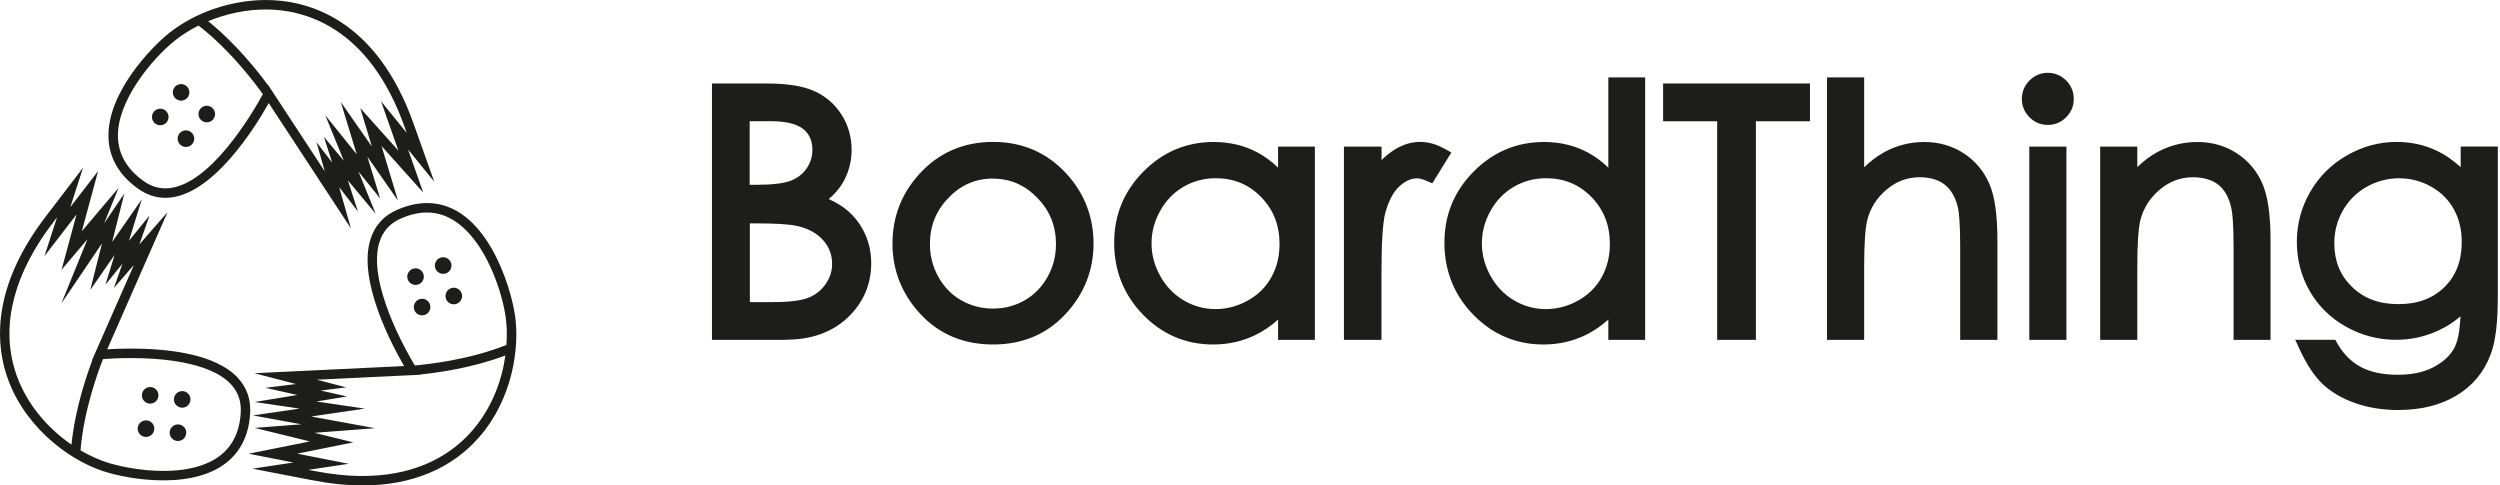
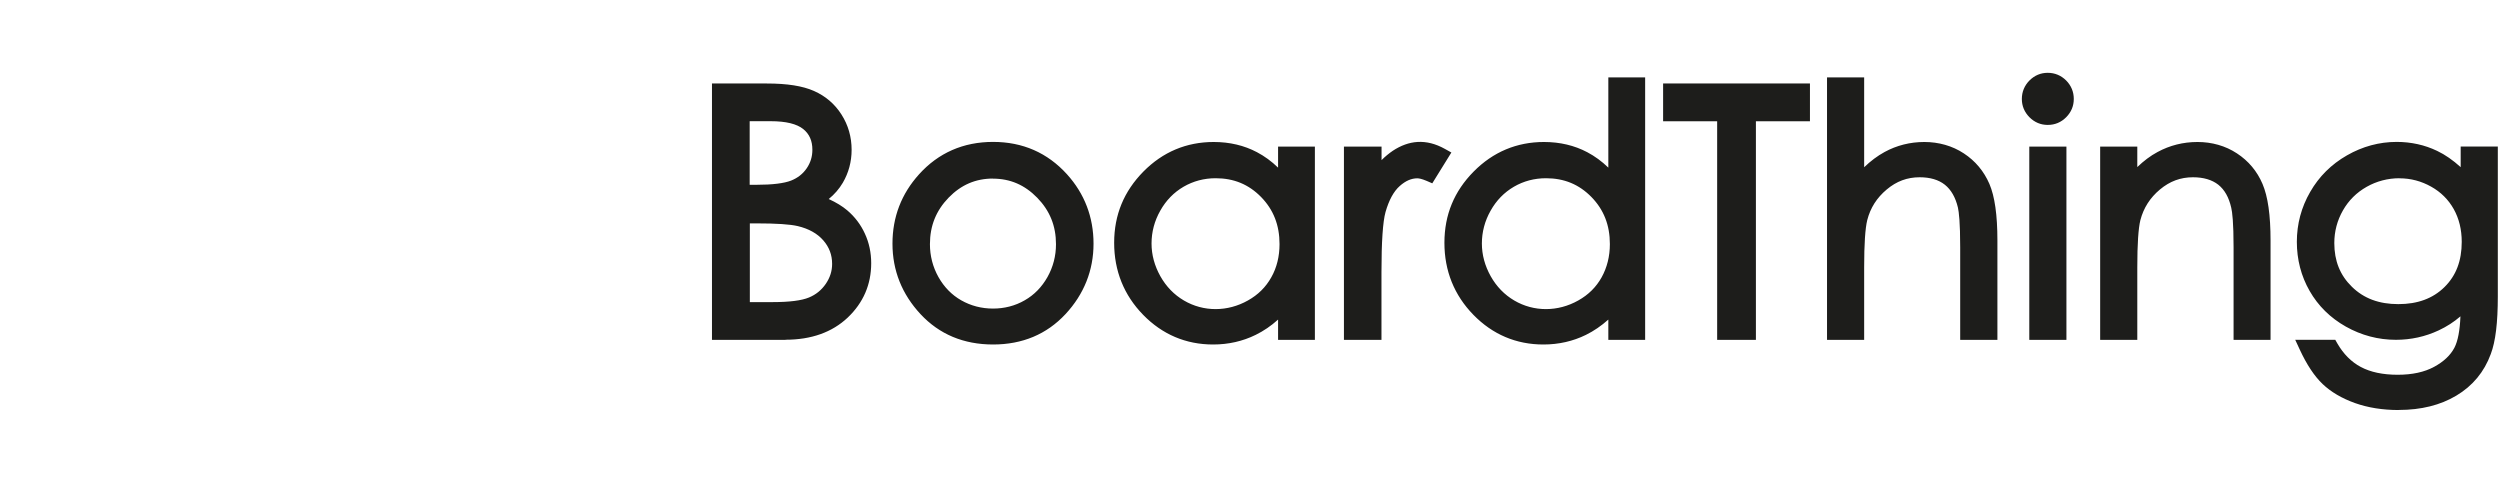
<svg xmlns="http://www.w3.org/2000/svg" fill="none" viewBox="0 0 309 60" height="60" width="309">
  <path fill="#1D1D1B" d="M296.49 50.68C294.5 50.68 292.68 50.39 291.08 49.82C289.46 49.24 288.11 48.45 287.08 47.47C286.05 46.49 285.11 45.06 284.26 43.23L283.69 42H288.64L288.89 42.44C289.65 43.76 290.63 44.74 291.8 45.36C293 46 294.53 46.32 296.35 46.32C298.17 46.32 299.66 45.99 300.86 45.34C302.04 44.7 302.88 43.91 303.37 42.97C303.79 42.16 304.04 40.86 304.11 39.1C303.3 39.8 302.41 40.37 301.43 40.83C299.77 41.61 297.99 42 296.13 42C293.95 42 291.87 41.45 289.95 40.37C288.03 39.29 286.52 37.8 285.47 35.96C284.42 34.13 283.89 32.08 283.89 29.89C283.89 27.7 284.44 25.62 285.54 23.72C286.63 21.82 288.16 20.3 290.09 19.2C292.01 18.1 294.08 17.54 296.22 17.54C298 17.54 299.69 17.91 301.23 18.65C302.22 19.12 303.19 19.8 304.14 20.66V18.11H308.73V36.63C308.73 39.87 308.45 42.21 307.86 43.76C307.05 45.97 305.62 47.7 303.6 48.9C301.63 50.08 299.24 50.67 296.5 50.67L296.49 50.68ZM190.76 42.58C187.4 42.58 184.48 41.34 182.11 38.91C179.74 36.48 178.53 33.48 178.53 30.01C178.53 26.54 179.74 23.64 182.14 21.21C184.54 18.78 187.47 17.55 190.84 17.55C192.79 17.55 194.59 17.97 196.18 18.81C197.11 19.3 197.99 19.94 198.79 20.72V9.57H203.34V42.01H198.79V39.5C197.93 40.27 197 40.91 196.02 41.39C194.42 42.18 192.65 42.58 190.76 42.58ZM149.94 42.58C146.58 42.58 143.66 41.34 141.29 38.91C138.92 36.48 137.71 33.48 137.71 30.01C137.71 26.54 138.93 23.64 141.32 21.21C143.72 18.78 146.64 17.55 150.02 17.55C151.97 17.55 153.77 17.97 155.36 18.81C156.29 19.3 157.17 19.94 157.97 20.72V18.12H162.52V42.01H157.97V39.5C157.11 40.28 156.18 40.91 155.2 41.39C153.6 42.18 151.83 42.58 149.94 42.58ZM122.75 42.58C119.11 42.58 116.1 41.32 113.78 38.83C111.48 36.36 110.31 33.43 110.31 30.12C110.31 26.81 111.42 23.96 113.59 21.55C115.99 18.89 119.07 17.54 122.74 17.54C126.41 17.54 129.46 18.88 131.87 21.53C134.05 23.94 135.16 26.83 135.16 30.12C135.16 33.41 133.99 36.36 131.69 38.83C129.37 41.32 126.36 42.58 122.74 42.58H122.75ZM280.66 42.01H276.07V30.57C276.07 27.49 275.91 26.21 275.78 25.67C275.49 24.39 274.96 23.45 274.18 22.83C273.4 22.22 272.35 21.91 271.05 21.91C269.52 21.91 268.19 22.4 266.97 23.42C265.74 24.45 264.95 25.69 264.55 27.21C264.3 28.22 264.17 30.18 264.17 33.02V42.01H259.58V18.12H264.17V20.65C264.96 19.89 265.79 19.26 266.67 18.79C268.18 17.97 269.84 17.55 271.61 17.55C273.38 17.55 275.07 18.02 276.49 18.96C277.91 19.89 278.98 21.16 279.65 22.74C280.31 24.29 280.64 26.58 280.64 29.74V42.01H280.66ZM255.41 42.01H250.82V18.12H255.41V42.01ZM246.87 42.01H242.28V30.57C242.28 27.49 242.12 26.2 242 25.66C241.7 24.39 241.15 23.44 240.38 22.83C239.61 22.22 238.56 21.91 237.27 21.91C235.74 21.91 234.41 22.4 233.2 23.42C231.97 24.45 231.18 25.69 230.79 27.21C230.54 28.22 230.41 30.17 230.41 33.02V42.01H225.82V9.57H230.41V20.67C231.21 19.9 232.05 19.27 232.93 18.79C234.43 17.97 236.09 17.55 237.85 17.55C239.61 17.55 241.31 18.02 242.73 18.96C244.15 19.89 245.21 21.16 245.89 22.73C246.55 24.27 246.88 26.57 246.88 29.74V42.01H246.87ZM217.03 42.01H212.24V14.99H205.56V10.32H223.71V14.99H217.03V42.01ZM170.76 42.01H166.11V18.12H170.76V19.79C171.22 19.33 171.69 18.95 172.16 18.63C174.11 17.35 176.24 17.09 178.6 18.41L179.39 18.85L177.03 22.66L176.34 22.36C175.73 22.1 175.37 22.04 175.18 22.04C174.44 22.04 173.73 22.35 173.01 22.99C172.26 23.65 171.67 24.74 171.25 26.21C170.92 27.39 170.75 29.89 170.75 33.63V41.99L170.76 42.01ZM97.1 42.01H88V10.32H94.77C97.29 10.32 99.2 10.62 100.6 11.24C102.03 11.87 103.18 12.85 104.01 14.16C104.84 15.46 105.26 16.93 105.26 18.51C105.26 19.99 104.89 21.36 104.17 22.59C103.72 23.35 103.14 24.02 102.43 24.6C103.35 25.02 104.12 25.49 104.72 26C105.65 26.79 106.39 27.76 106.9 28.88C107.42 30 107.68 31.23 107.68 32.53C107.68 35.17 106.7 37.43 104.77 39.26C102.85 41.07 100.27 41.99 97.1 41.99V42.01ZM191.08 22.03C189.66 22.03 188.32 22.38 187.12 23.08C185.92 23.78 184.95 24.77 184.24 26.04C183.52 27.31 183.16 28.68 183.16 30.09C183.16 31.5 183.53 32.85 184.25 34.14C184.97 35.42 185.95 36.43 187.16 37.14C189.59 38.57 192.57 38.55 195.07 37.14C196.34 36.43 197.28 35.49 197.96 34.28C198.63 33.07 198.98 31.69 198.98 30.17C198.98 27.82 198.23 25.92 196.7 24.35C195.17 22.79 193.33 22.03 191.09 22.03H191.08ZM150.25 22.03C148.83 22.03 147.5 22.38 146.29 23.08C145.09 23.78 144.12 24.77 143.41 26.04C142.69 27.31 142.33 28.68 142.33 30.09C142.33 31.5 142.7 32.85 143.42 34.14C144.14 35.42 145.12 36.43 146.33 37.14C148.76 38.57 151.74 38.55 154.24 37.14C155.51 36.43 156.45 35.49 157.13 34.28C157.81 33.08 158.15 31.69 158.15 30.17C158.15 27.82 157.4 25.92 155.87 24.35C154.34 22.79 152.5 22.03 150.26 22.03H150.25ZM122.74 22.07C120.59 22.07 118.8 22.84 117.25 24.43C115.7 26.03 114.94 27.91 114.94 30.18C114.94 31.62 115.29 32.99 115.99 34.24C116.69 35.48 117.63 36.45 118.81 37.12C119.99 37.79 121.31 38.14 122.73 38.14C124.15 38.14 125.47 37.8 126.65 37.12C127.83 36.45 128.77 35.48 129.47 34.24C130.17 32.99 130.52 31.63 130.52 30.19C130.52 27.92 129.76 26.04 128.2 24.44C126.65 22.85 124.85 22.08 122.72 22.08L122.74 22.07ZM296.59 22.03C295.13 22.03 293.76 22.39 292.52 23.09C291.28 23.79 290.29 24.77 289.59 26C288.88 27.24 288.52 28.6 288.52 30.04C288.52 32.25 289.23 34.02 290.7 35.45C292.17 36.89 294.05 37.59 296.43 37.59C298.81 37.59 300.7 36.9 302.14 35.48C303.58 34.06 304.27 32.23 304.27 29.89C304.27 28.38 303.94 27.02 303.28 25.84C302.63 24.68 301.69 23.74 300.49 23.07C299.28 22.39 297.97 22.04 296.58 22.04L296.59 22.03ZM92.67 37.34H95.51C97.57 37.34 99.08 37.15 99.99 36.77C100.86 36.41 101.54 35.85 102.07 35.08C102.59 34.31 102.85 33.51 102.85 32.62C102.85 31.5 102.49 30.55 101.76 29.71C101.02 28.86 99.96 28.27 98.62 27.95C97.67 27.72 95.95 27.61 93.5 27.61H92.68V37.36L92.67 37.34ZM92.67 22.84H93.51C95.47 22.84 96.91 22.66 97.78 22.32C98.6 21.99 99.23 21.5 99.71 20.8C100.18 20.11 100.41 19.36 100.41 18.51C100.41 17.4 100.04 16.57 99.29 15.96C98.49 15.31 97.14 14.98 95.26 14.98H92.66V22.83L92.67 22.84ZM253.1 15.44C252.23 15.44 251.47 15.12 250.84 14.49C250.22 13.86 249.9 13.1 249.9 12.23C249.9 11.36 250.22 10.58 250.84 9.95C251.47 9.32 252.23 9 253.1 9C253.97 9 254.75 9.32 255.38 9.95C256 10.58 256.32 11.35 256.32 12.23C256.32 13.11 256 13.86 255.38 14.49C254.75 15.12 253.99 15.44 253.1 15.44Z" />
-   <path fill="#1D1D1B" d="M29.349 46.647C26.55 43.703 20.644 43.083 16.184 43.083C14.971 43.083 13.947 43.129 13.252 43.173L20.714 26.215L17.226 30.212L18.491 26.628L15.937 29.767L17.523 24.641L13.86 29.907L15.37 23.917L12.871 27.611L14.657 23.216L10.113 28.583L12.129 21.136L8.69 25.598L10.267 20.725L5.749 26.637C-0.747 35.045 -0.576 41.832 0.71 46.047C2.636 52.349 8.137 56.707 12.74 58.231C14.41 58.784 17.246 59.374 20.193 59.374C26.838 59.374 30.646 56.407 30.922 51.022C31.01 49.312 30.48 47.839 29.349 46.647ZM1.83 45.704C0.099 40.037 1.772 33.692 6.671 27.353L7.049 26.858L5.496 31.652L9.458 26.512L7.608 33.349L10.811 29.564L7.582 37.512L12.606 30.084L11.154 35.842L14.168 31.504L13.031 35.181L15.14 32.589L14.081 35.589L16.548 32.761L11.375 44.517H11.416C10.73 46.312 9.281 50.519 8.833 54.955C5.825 52.887 3.049 49.716 1.824 45.704H1.83ZM29.756 50.964C29.451 56.948 24.388 58.205 20.196 58.205C17.383 58.205 14.622 57.62 13.112 57.12C12.088 56.779 11.018 56.291 9.953 55.662C10.351 50.658 12.219 45.675 12.731 44.386C13.316 44.34 14.59 44.255 16.184 44.255C19.649 44.255 25.858 44.671 28.502 47.453C29.419 48.415 29.829 49.565 29.756 50.964ZM18.561 49.888C18.518 49.888 18.474 49.888 18.43 49.879C18.16 49.844 17.918 49.707 17.75 49.489C17.581 49.274 17.508 49.003 17.543 48.733C17.613 48.18 18.122 47.773 18.689 47.845C18.96 47.88 19.201 48.017 19.37 48.232C19.539 48.447 19.611 48.718 19.576 48.989C19.512 49.501 19.076 49.885 18.561 49.885V49.888ZM22.518 50.391C22.474 50.391 22.433 50.391 22.39 50.382C21.828 50.309 21.43 49.797 21.503 49.236C21.572 48.683 22.078 48.276 22.649 48.349C23.207 48.418 23.606 48.933 23.536 49.492C23.472 50.004 23.036 50.391 22.518 50.391ZM18.041 54.007C17.997 54.007 17.956 54.007 17.913 53.998C17.642 53.963 17.398 53.827 17.232 53.608C17.063 53.393 16.99 53.123 17.025 52.852C17.095 52.299 17.607 51.895 18.171 51.965C18.733 52.035 19.131 52.55 19.062 53.111C18.998 53.623 18.558 54.007 18.043 54.007H18.041ZM21.997 54.507C21.953 54.507 21.91 54.507 21.866 54.499C21.596 54.464 21.354 54.327 21.185 54.109C21.017 53.894 20.944 53.623 20.979 53.352C21.049 52.8 21.555 52.392 22.125 52.465C22.396 52.5 22.637 52.637 22.806 52.855C22.974 53.07 23.047 53.341 23.012 53.611C22.948 54.123 22.512 54.507 21.997 54.507ZM50.444 18.482L53.673 22.459L51.177 15.451C46.464 2.007 37.684 0 32.872 0C28.575 0 24.086 1.536 20.871 4.111C18.75 5.807 13.275 11.419 13.406 16.938C13.467 19.46 14.68 21.595 17.011 23.285C18.078 24.059 19.233 24.452 20.444 24.452C26.189 24.452 31.609 15.614 33.218 12.742L43.377 28.234L41.922 23.131L44.241 26.145L42.999 22.293L46.435 26.416L44.308 21.203L46.984 24.525L45.408 19.364L49.19 24.79L47.162 18.055L52.311 23.8L50.441 18.482H50.444ZM20.444 23.283C19.483 23.283 18.558 22.965 17.697 22.34C15.678 20.877 14.628 19.05 14.576 16.911C14.468 12.434 18.829 7.244 21.601 5.024C22.489 4.314 23.478 3.692 24.537 3.162C28.52 6.22 31.685 10.508 32.488 11.64C31.472 13.511 25.901 23.28 20.446 23.28L20.444 23.283ZM49.257 18.634L44.529 13.359L45.958 18.107L42.117 12.603L44.096 19.076L40.209 14.252L42.498 19.87L40.031 16.911L41.055 20.094L39.118 17.575L40.145 21.185L33.648 11.279C33.648 11.279 33.643 11.27 33.643 11.268L33.102 10.444L33.084 10.479C31.947 8.923 29.206 5.414 25.727 2.621C27.973 1.69 30.448 1.172 32.863 1.172C37.367 1.172 45.591 3.078 50.062 15.844L50.272 16.428L47.095 12.515L49.248 18.639L49.257 18.634ZM25.555 15.119C25.314 15.119 25.078 15.032 24.895 14.878C24.464 14.514 24.409 13.865 24.775 13.435C24.97 13.205 25.255 13.071 25.558 13.071C25.799 13.071 26.035 13.159 26.218 13.313C26.428 13.49 26.556 13.737 26.579 14.011C26.602 14.284 26.518 14.549 26.34 14.758C26.146 14.988 25.86 15.122 25.558 15.122L25.555 15.119ZM22.98 18.165C22.739 18.165 22.503 18.078 22.317 17.921C22.108 17.743 21.98 17.496 21.959 17.226C21.936 16.952 22.02 16.687 22.198 16.478C22.393 16.248 22.678 16.114 22.98 16.114C23.222 16.114 23.457 16.201 23.641 16.356C23.85 16.533 23.978 16.78 24.002 17.054C24.025 17.327 23.94 17.592 23.763 17.802C23.568 18.031 23.283 18.165 22.98 18.165ZM22.384 12.44C22.142 12.44 21.907 12.353 21.721 12.198C21.29 11.835 21.235 11.186 21.601 10.755C21.796 10.523 22.081 10.392 22.384 10.392C22.625 10.392 22.861 10.479 23.044 10.633C23.475 11 23.53 11.646 23.164 12.079C22.969 12.309 22.684 12.443 22.381 12.443L22.384 12.44ZM19.809 15.483C19.568 15.483 19.332 15.396 19.146 15.239C18.936 15.064 18.808 14.814 18.788 14.543C18.765 14.27 18.849 14.005 19.027 13.796C19.222 13.566 19.507 13.432 19.809 13.432C20.051 13.432 20.286 13.519 20.47 13.673C20.679 13.851 20.807 14.098 20.83 14.372C20.854 14.645 20.769 14.91 20.592 15.119C20.397 15.349 20.112 15.483 19.809 15.483ZM63.657 38.989C63.142 35.385 60.035 25.095 52.788 25.095C51.607 25.095 50.368 25.374 49.099 25.927C47.421 26.66 46.304 27.897 45.777 29.607C44.212 34.71 48.433 42.638 49.952 45.244L31.446 46.129L36.581 47.467L32.808 47.932L36.756 48.82L31.461 49.687L37.032 50.501L31.263 51.348L37.256 52.445L31.467 52.887L38.297 54.56L30.733 56.078L36.264 57.166L31.199 57.929L38.504 59.337C40.724 59.776 42.856 60 44.843 60C50.868 60 55.849 57.929 59.25 54.007C63.407 49.213 64.225 42.92 63.66 38.989H63.657ZM46.894 29.951C47.319 28.563 48.192 27.597 49.565 27.001C50.685 26.512 51.767 26.265 52.785 26.265C58.729 26.265 61.894 34.949 62.496 39.155C62.642 40.171 62.688 41.355 62.598 42.632C57.944 44.505 52.652 45.055 51.267 45.172C50.252 43.481 45.358 34.949 46.891 29.951H46.894ZM58.359 53.239C55.188 56.896 50.513 58.831 44.837 58.831C42.926 58.831 40.869 58.615 38.722 58.191L38.111 58.074L43.098 57.324L36.729 56.07L43.674 54.676L38.859 53.498L46.356 52.925L38.455 51.479L45.099 50.504L39.097 49.626L42.897 49.003L39.636 48.27L42.792 47.88L39.159 46.932L51.988 46.318L51.968 46.283C53.885 46.094 58.295 45.515 62.464 43.938C62.04 46.99 60.827 50.394 58.362 53.236L58.359 53.239ZM52.172 38.981C51.735 38.981 51.348 38.704 51.203 38.294C51.017 37.762 51.299 37.174 51.831 36.988C51.939 36.95 52.055 36.93 52.169 36.93C52.605 36.93 52.992 37.206 53.137 37.616C53.324 38.152 53.041 38.736 52.509 38.923C52.398 38.96 52.285 38.981 52.172 38.981ZM51.363 35.216C50.926 35.216 50.537 34.94 50.394 34.53C50.304 34.274 50.318 33.994 50.438 33.747C50.557 33.5 50.764 33.314 51.022 33.223C51.13 33.186 51.246 33.165 51.36 33.165C51.796 33.165 52.183 33.442 52.329 33.852C52.515 34.384 52.233 34.972 51.7 35.158C51.593 35.196 51.476 35.216 51.363 35.216ZM56.09 37.611C55.654 37.611 55.267 37.334 55.121 36.924C55.031 36.668 55.046 36.389 55.165 36.144C55.285 35.897 55.491 35.711 55.75 35.621C55.858 35.583 55.974 35.562 56.087 35.562C56.524 35.562 56.911 35.839 57.056 36.249C57.242 36.781 56.96 37.369 56.425 37.555C56.317 37.593 56.201 37.614 56.087 37.614L56.09 37.611ZM54.775 33.846C54.339 33.846 53.952 33.57 53.807 33.159C53.62 32.627 53.903 32.042 54.435 31.853C54.545 31.815 54.659 31.795 54.775 31.795C55.212 31.795 55.599 32.071 55.744 32.482C55.93 33.014 55.648 33.602 55.116 33.788C55.008 33.826 54.892 33.846 54.778 33.846H54.775Z" />
</svg>